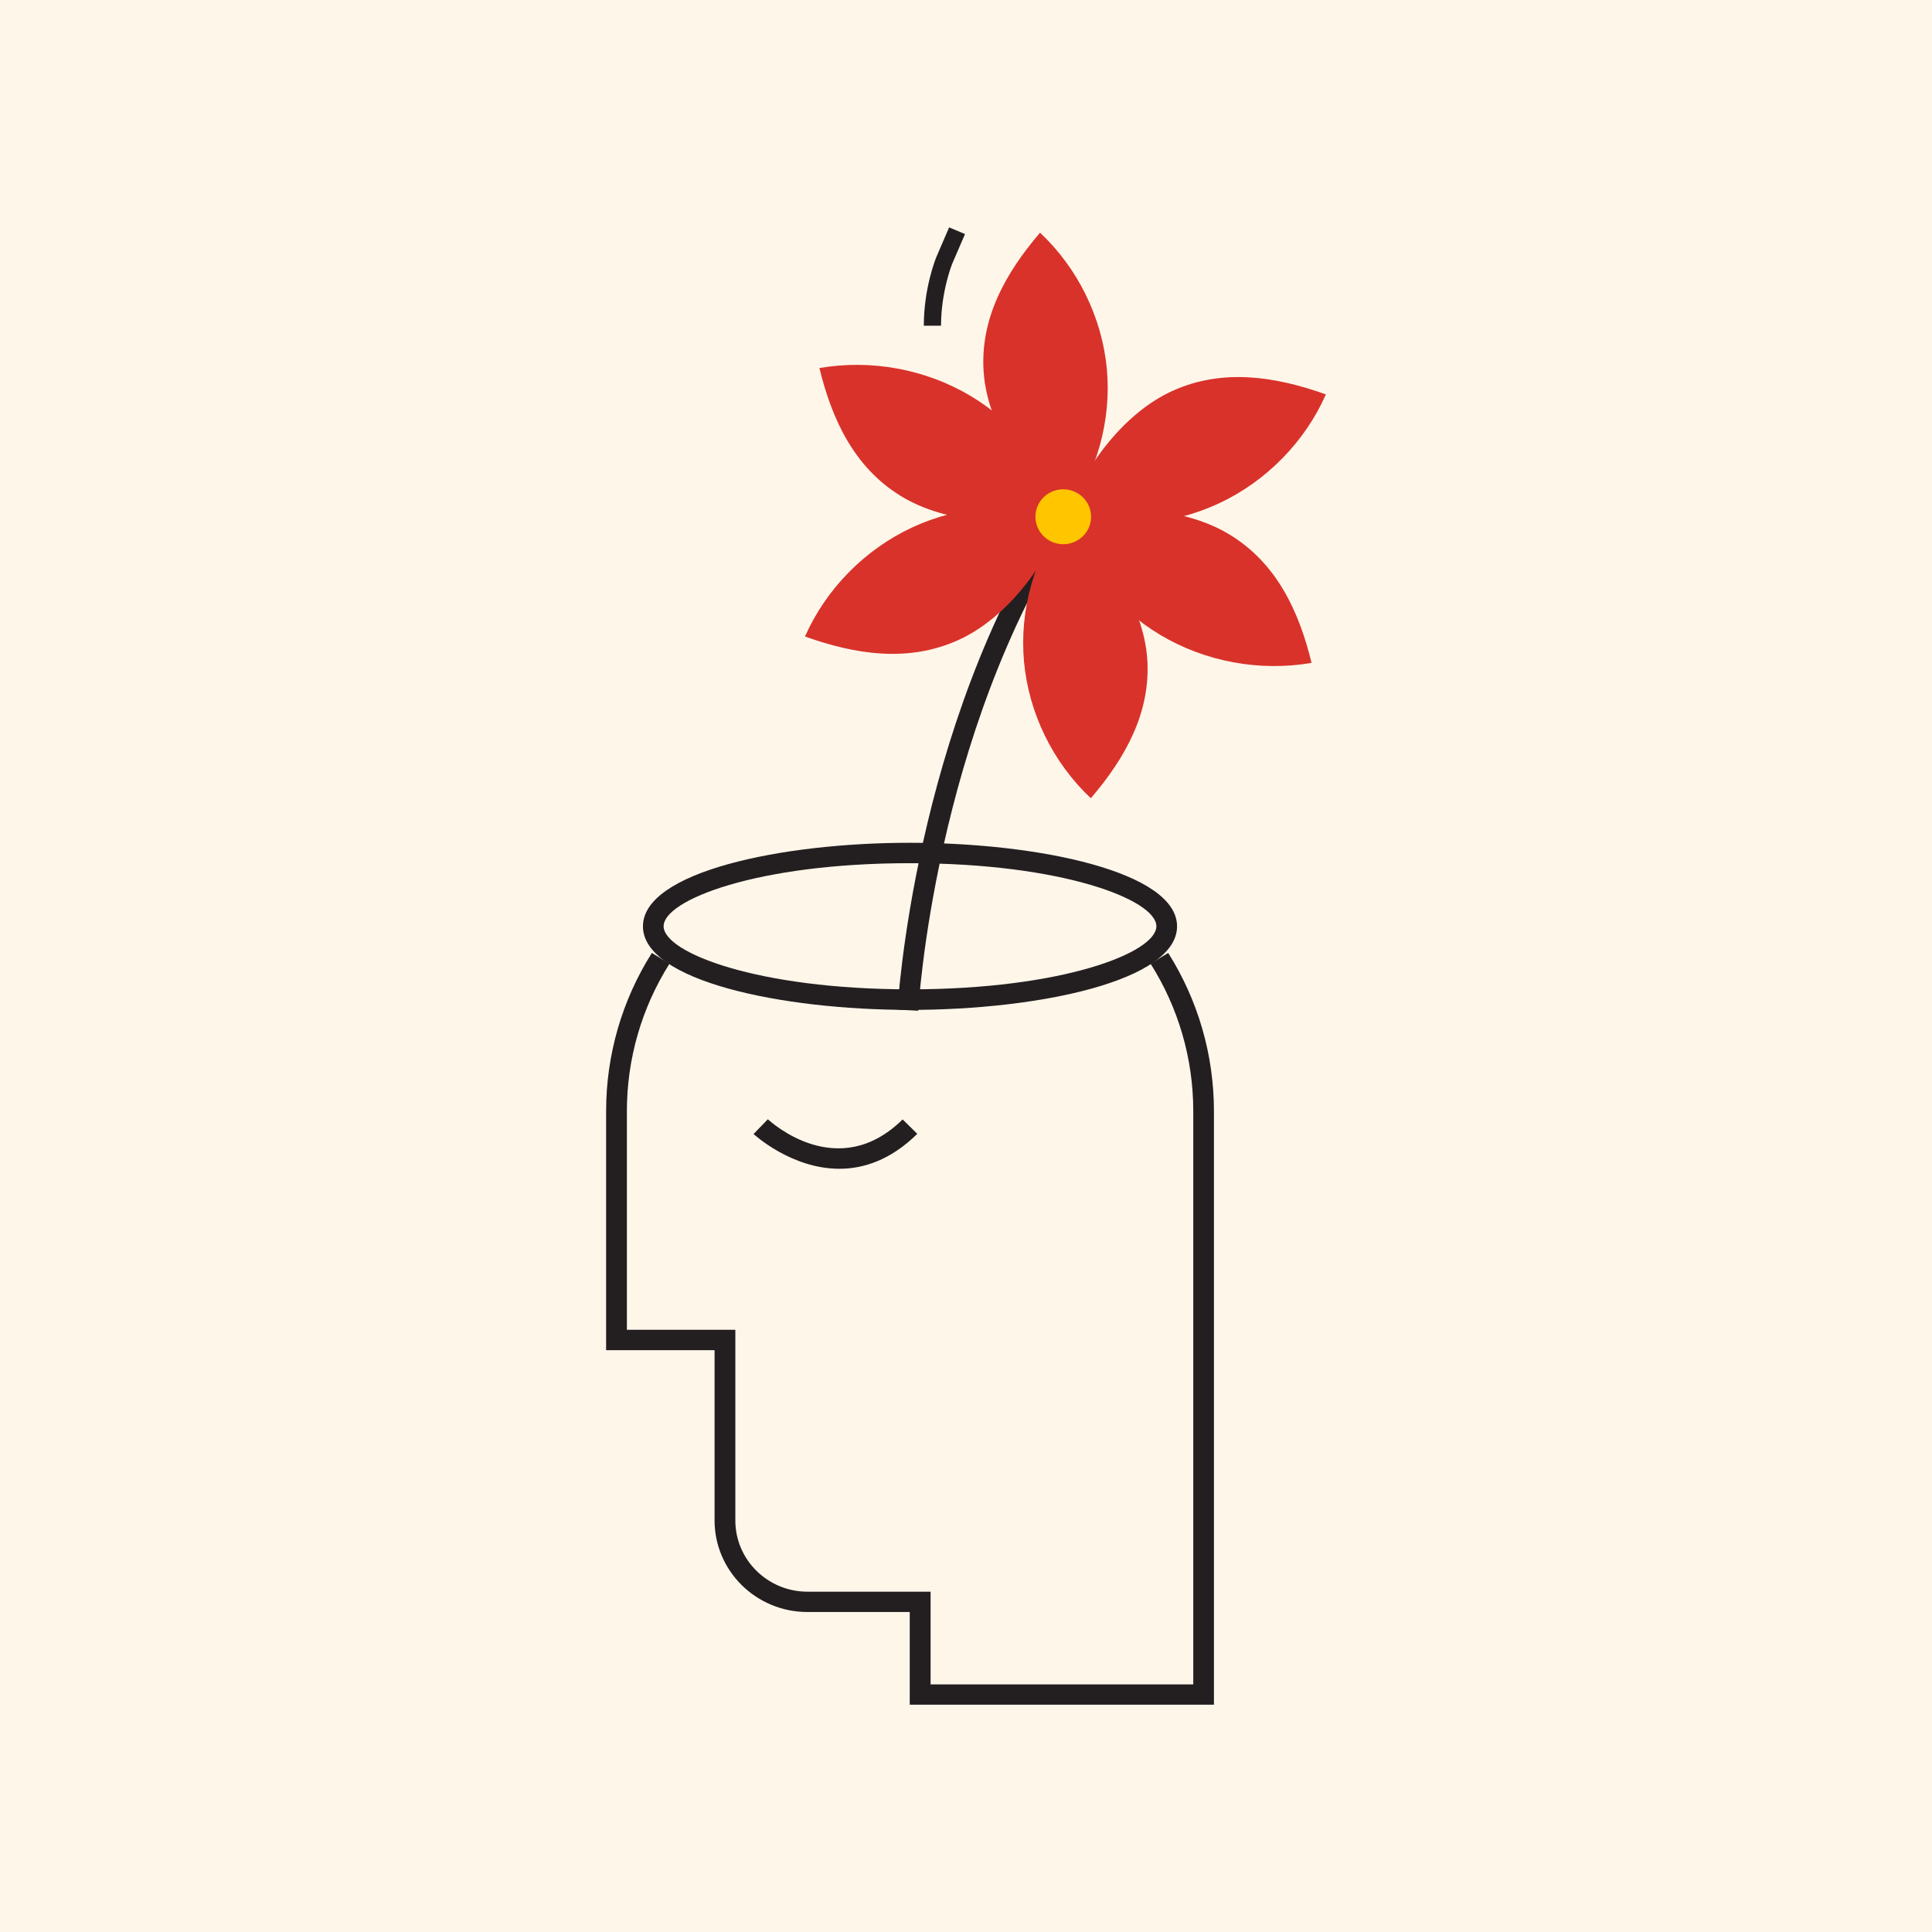
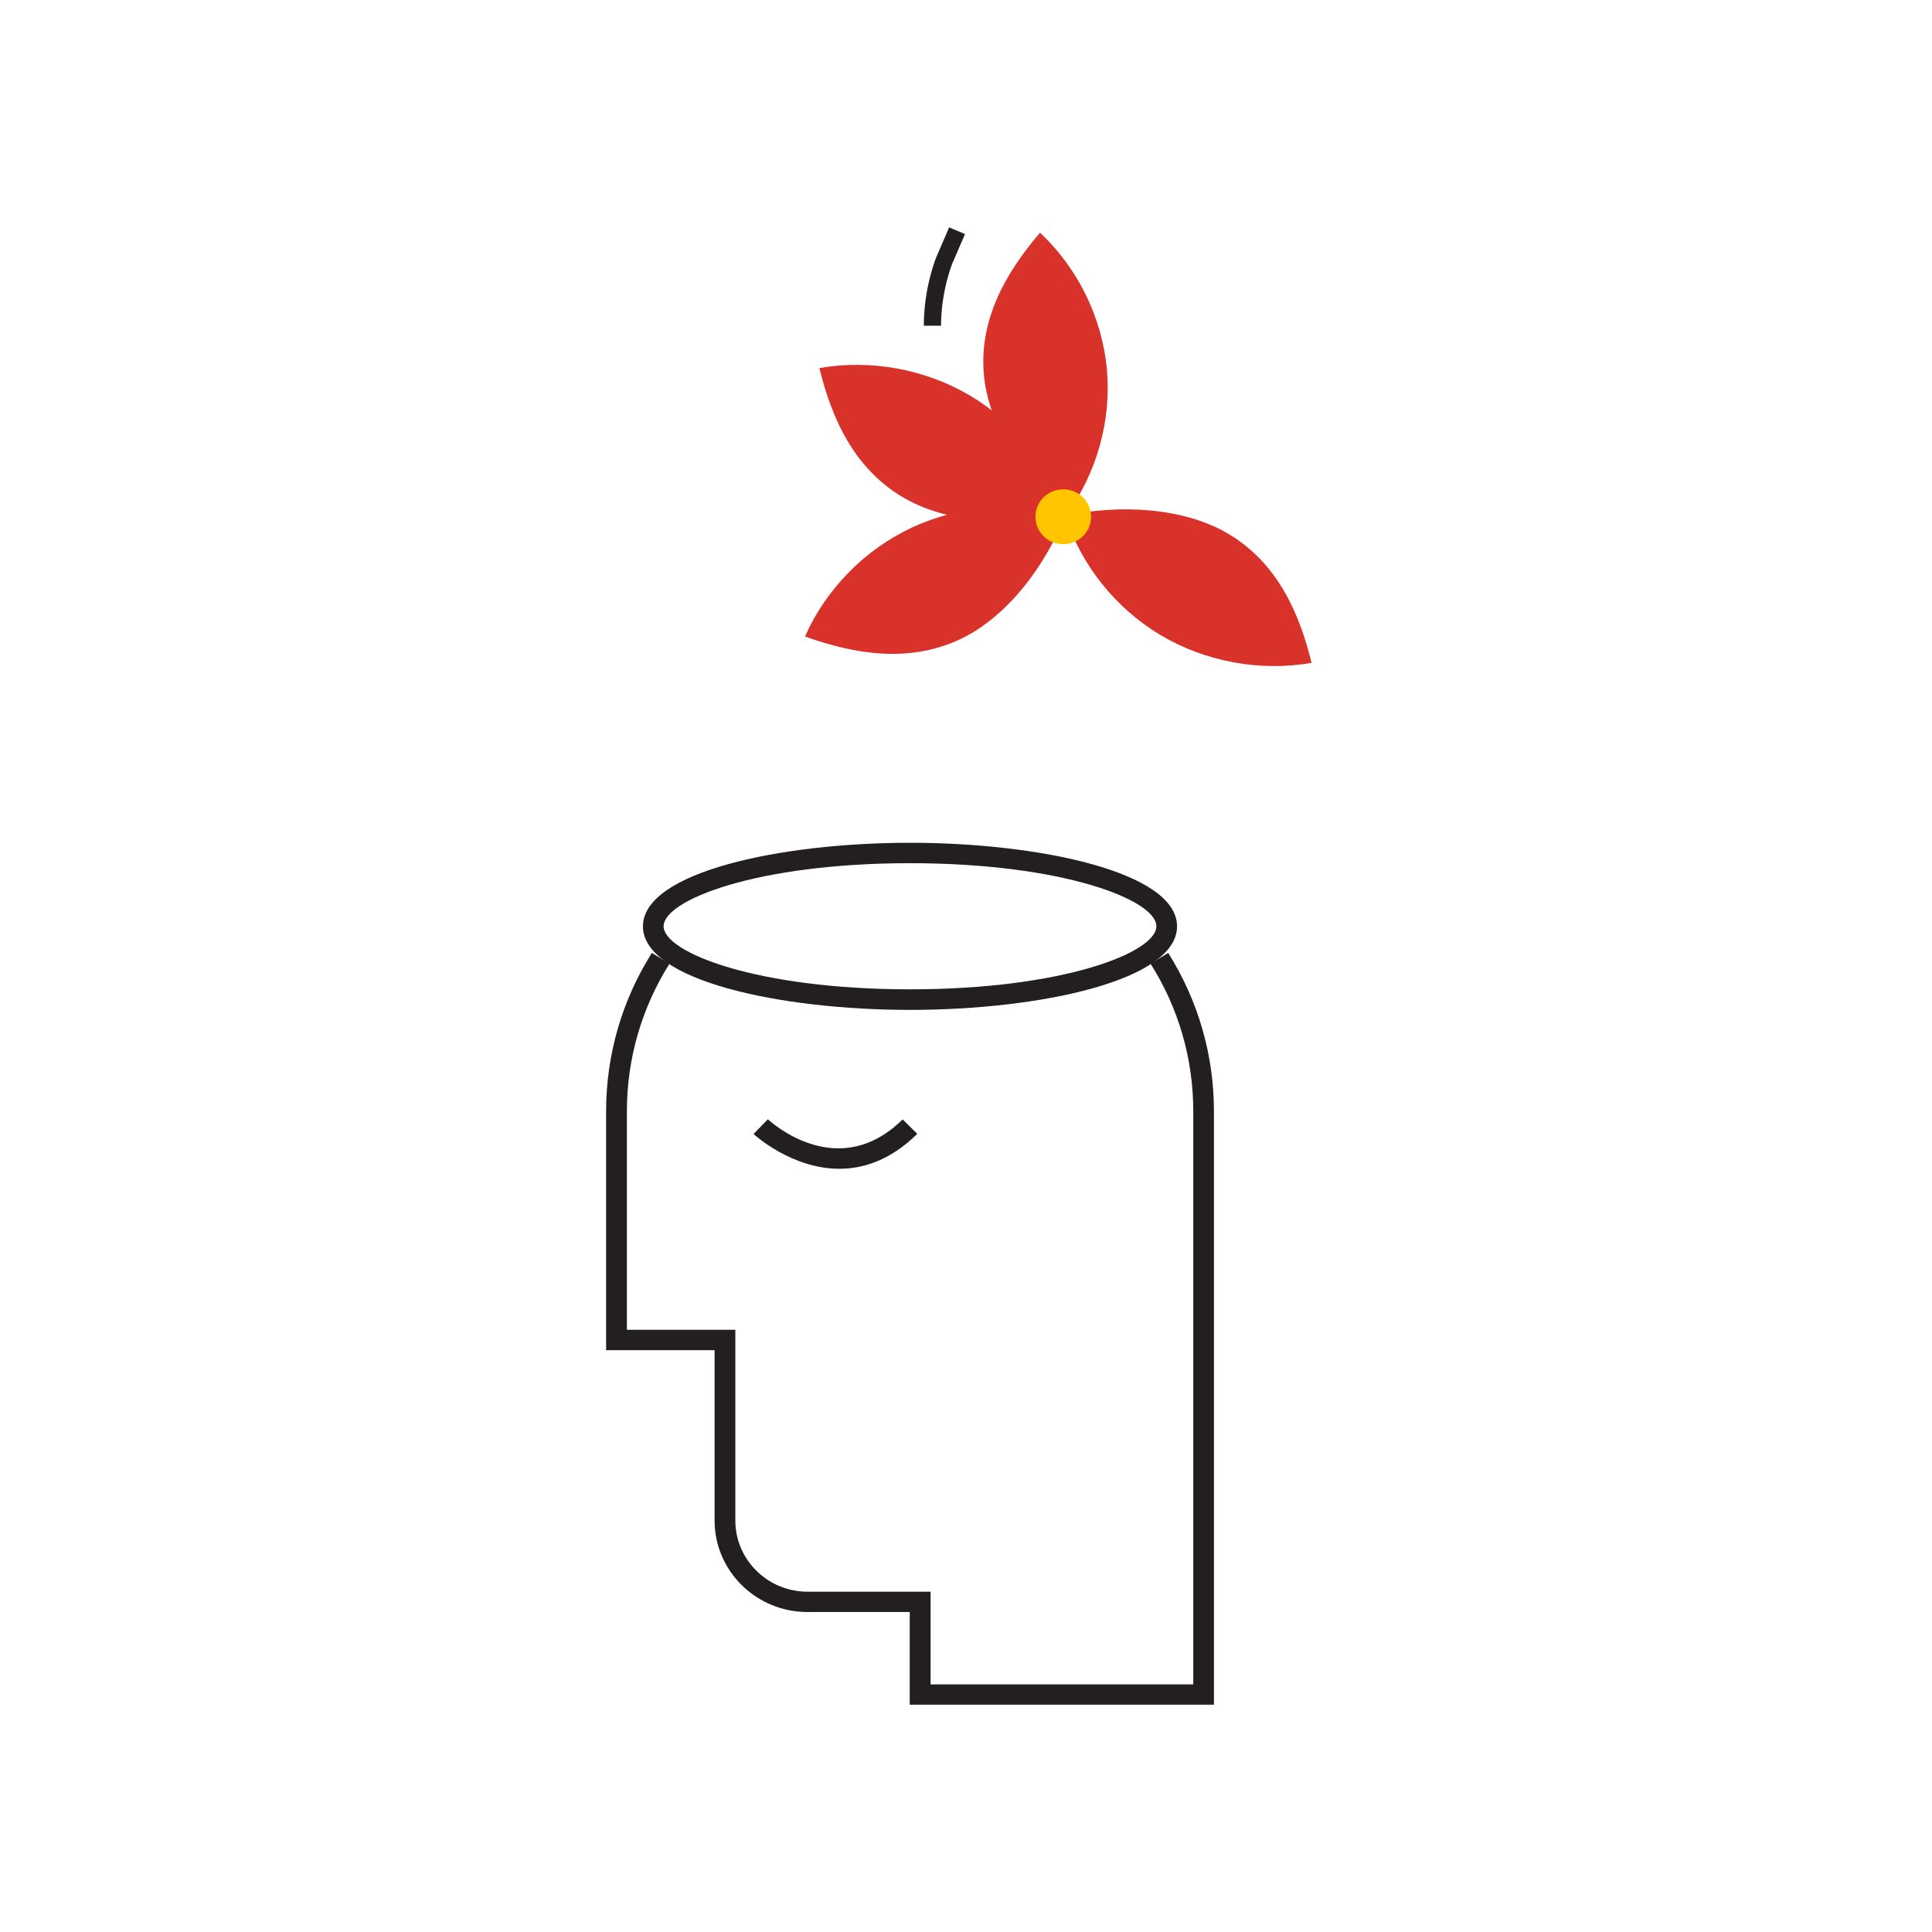
<svg xmlns="http://www.w3.org/2000/svg" width="153" height="153" viewBox="0 0 153 153" fill="none">
-   <rect width="153" height="153" fill="#FFF6EA" />
  <g clip-path="url(#clip0_4533_3645)">
    <path d="M96.129 135H72.045V127.659H63.94C59.885 127.659 56.589 124.409 56.589 120.409V106.923H48V87.989C48 83.55 49.251 79.22 51.623 75.466L53.019 76.319C50.811 79.821 49.645 83.853 49.645 87.989V105.307H58.234V120.415C58.234 123.523 60.795 126.05 63.947 126.05H73.696V133.391H94.498V87.989C94.498 83.853 93.331 79.821 91.117 76.319L92.512 75.466C94.884 79.22 96.135 83.556 96.135 87.989V135.006L96.129 135Z" fill="#231F20" />
    <path d="M66.47 92.558C62.663 92.558 59.722 89.844 59.676 89.805L60.809 88.636C61.032 88.843 66.352 93.708 71.482 88.649L72.642 89.792C70.538 91.867 68.39 92.558 66.47 92.558Z" fill="#231F20" />
    <path d="M72.065 79.976C61.812 79.976 50.916 77.656 50.916 73.359C50.916 69.062 61.812 66.742 72.065 66.742C82.318 66.742 93.214 69.062 93.214 73.359C93.214 77.656 82.318 79.976 72.065 79.976ZM72.065 68.358C59.977 68.358 52.554 71.266 52.554 73.353C52.554 75.44 59.977 78.348 72.065 78.348C84.153 78.348 91.576 75.44 91.576 73.353C91.576 71.266 84.153 68.358 72.065 68.358Z" fill="#231F20" />
-     <path d="M72.712 80.041L71.074 79.957C71.087 79.738 72.352 57.703 83.562 40.533L84.944 41.412C73.977 58.207 72.732 79.822 72.719 80.041H72.712Z" fill="#231F20" />
    <path d="M84.401 40.83C86.845 37.522 88.024 33.328 87.657 29.25C87.284 25.173 85.371 21.251 82.363 18.427C79.592 21.664 77.587 25.289 77.902 29.515C78.216 33.742 81.177 38.032 84.401 40.837V40.83Z" fill="#D9322A" />
-     <path d="M84.349 40.811C81.906 44.12 80.726 48.313 81.093 52.391C81.467 56.468 83.38 60.391 86.387 63.215C89.158 59.977 91.163 56.352 90.849 52.126C90.534 47.9 87.573 43.609 84.349 40.805V40.811Z" fill="#D9322A" />
-     <path d="M84.375 40.85C88.365 41.974 92.768 41.612 96.522 39.868C100.276 38.117 103.342 34.989 105 31.235C100.957 29.787 96.823 29.18 92.905 30.931C88.994 32.682 85.928 36.902 84.375 40.85Z" fill="#D9322A" />
    <path d="M84.375 40.791C80.385 39.667 75.982 40.029 72.228 41.773C68.474 43.525 65.408 46.652 63.75 50.407C67.792 51.854 71.927 52.461 75.844 50.71C79.756 48.959 82.822 44.739 84.375 40.791Z" fill="#D9322A" />
    <path d="M84.356 40.836C85.607 44.739 88.339 48.164 91.89 50.284C95.441 52.403 99.778 53.205 103.866 52.494C102.864 48.371 101.089 44.63 97.452 42.381C93.81 40.126 88.555 39.938 84.356 40.843V40.836Z" fill="#D9322A" />
    <path d="M84.402 40.804C83.15 36.901 80.418 33.476 76.867 31.357C73.316 29.237 68.979 28.436 64.891 29.147C65.893 33.27 67.669 37.011 71.305 39.26C74.948 41.515 80.202 41.702 84.402 40.798V40.804Z" fill="#D9322A" />
    <path d="M86.295 41.605C85.915 42.743 84.671 43.363 83.511 42.988C82.358 42.613 81.729 41.386 82.109 40.242C82.489 39.098 83.734 38.484 84.893 38.859C86.046 39.234 86.675 40.462 86.295 41.605Z" fill="#FFC600" />
-     <path d="M73.159 25.786C73.159 22.801 74.109 20.461 74.148 20.364L75.164 18.006L76.422 18.536L75.406 20.888C75.406 20.888 74.522 23.085 74.522 25.793H73.152L73.159 25.786Z" fill="#231F20" />
+     <path d="M73.159 25.786C73.159 22.801 74.109 20.461 74.148 20.364L75.164 18.006L76.422 18.536L75.406 20.888C75.406 20.888 74.522 23.085 74.522 25.793H73.152Z" fill="#231F20" />
  </g>
  <defs>
    <clipPath id="clip0_4533_3645">
      <rect width="57" height="117" fill="white" transform="translate(48 18)" />
    </clipPath>
  </defs>
</svg>